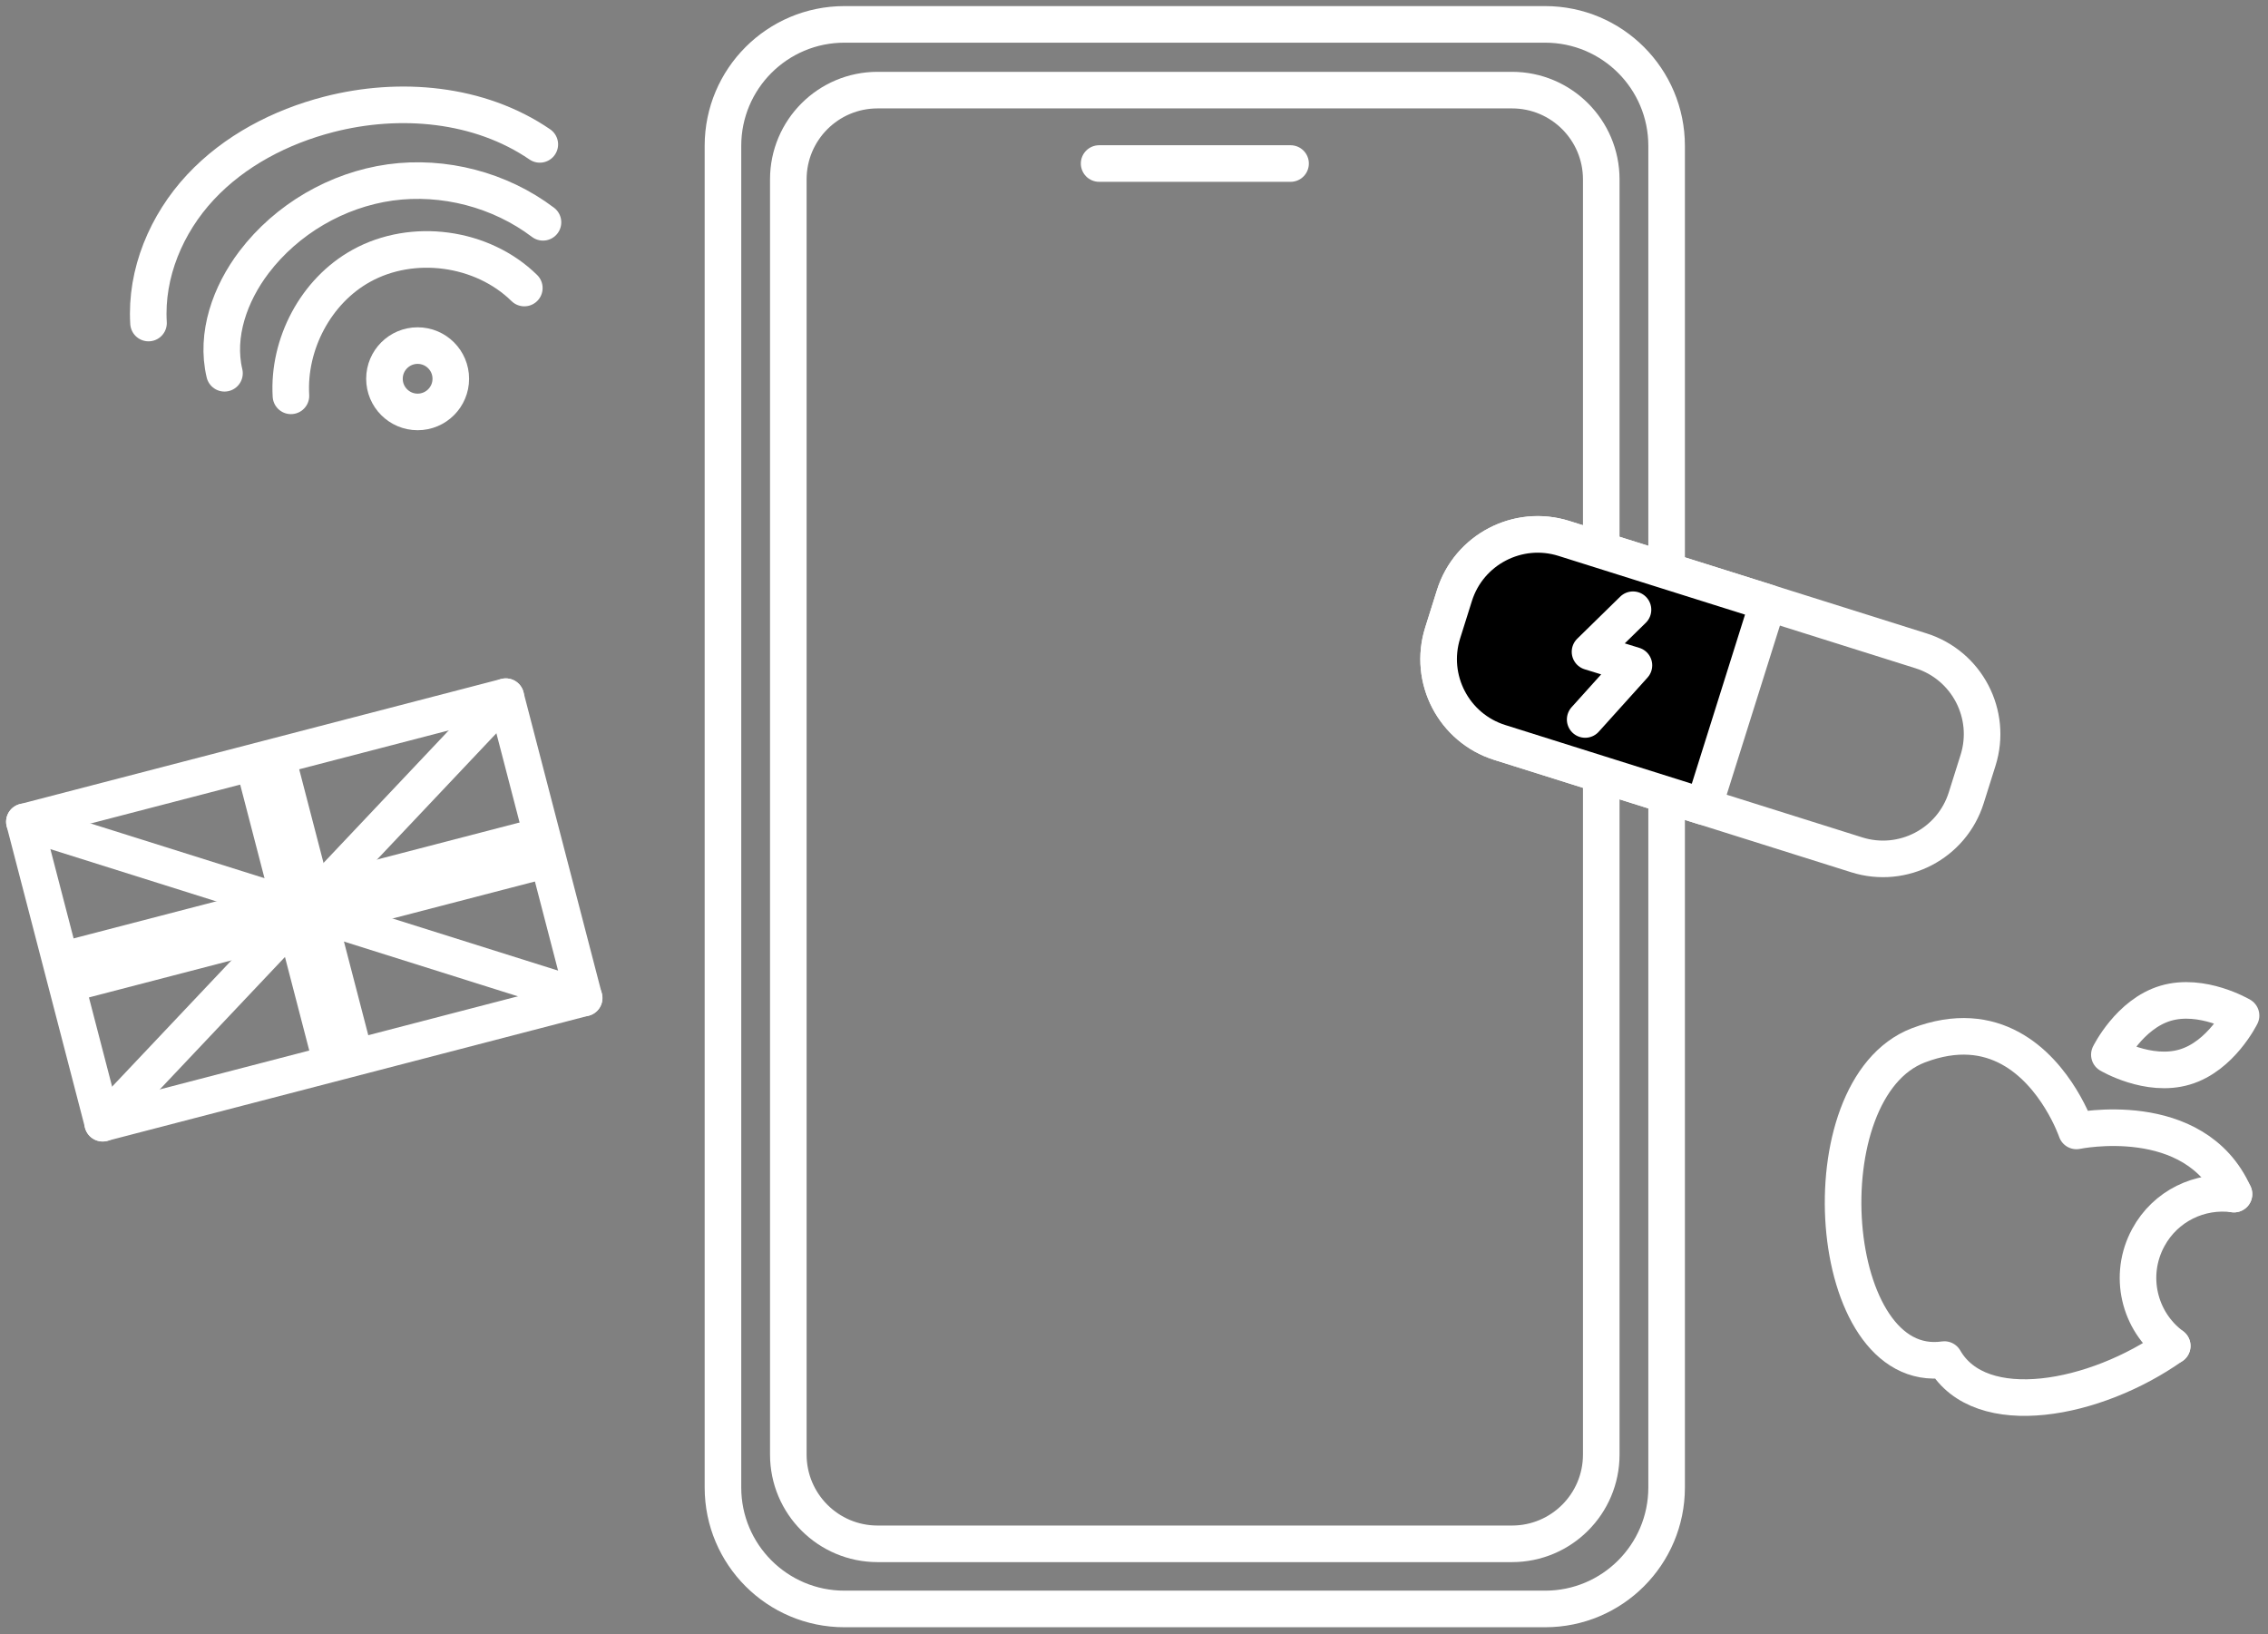
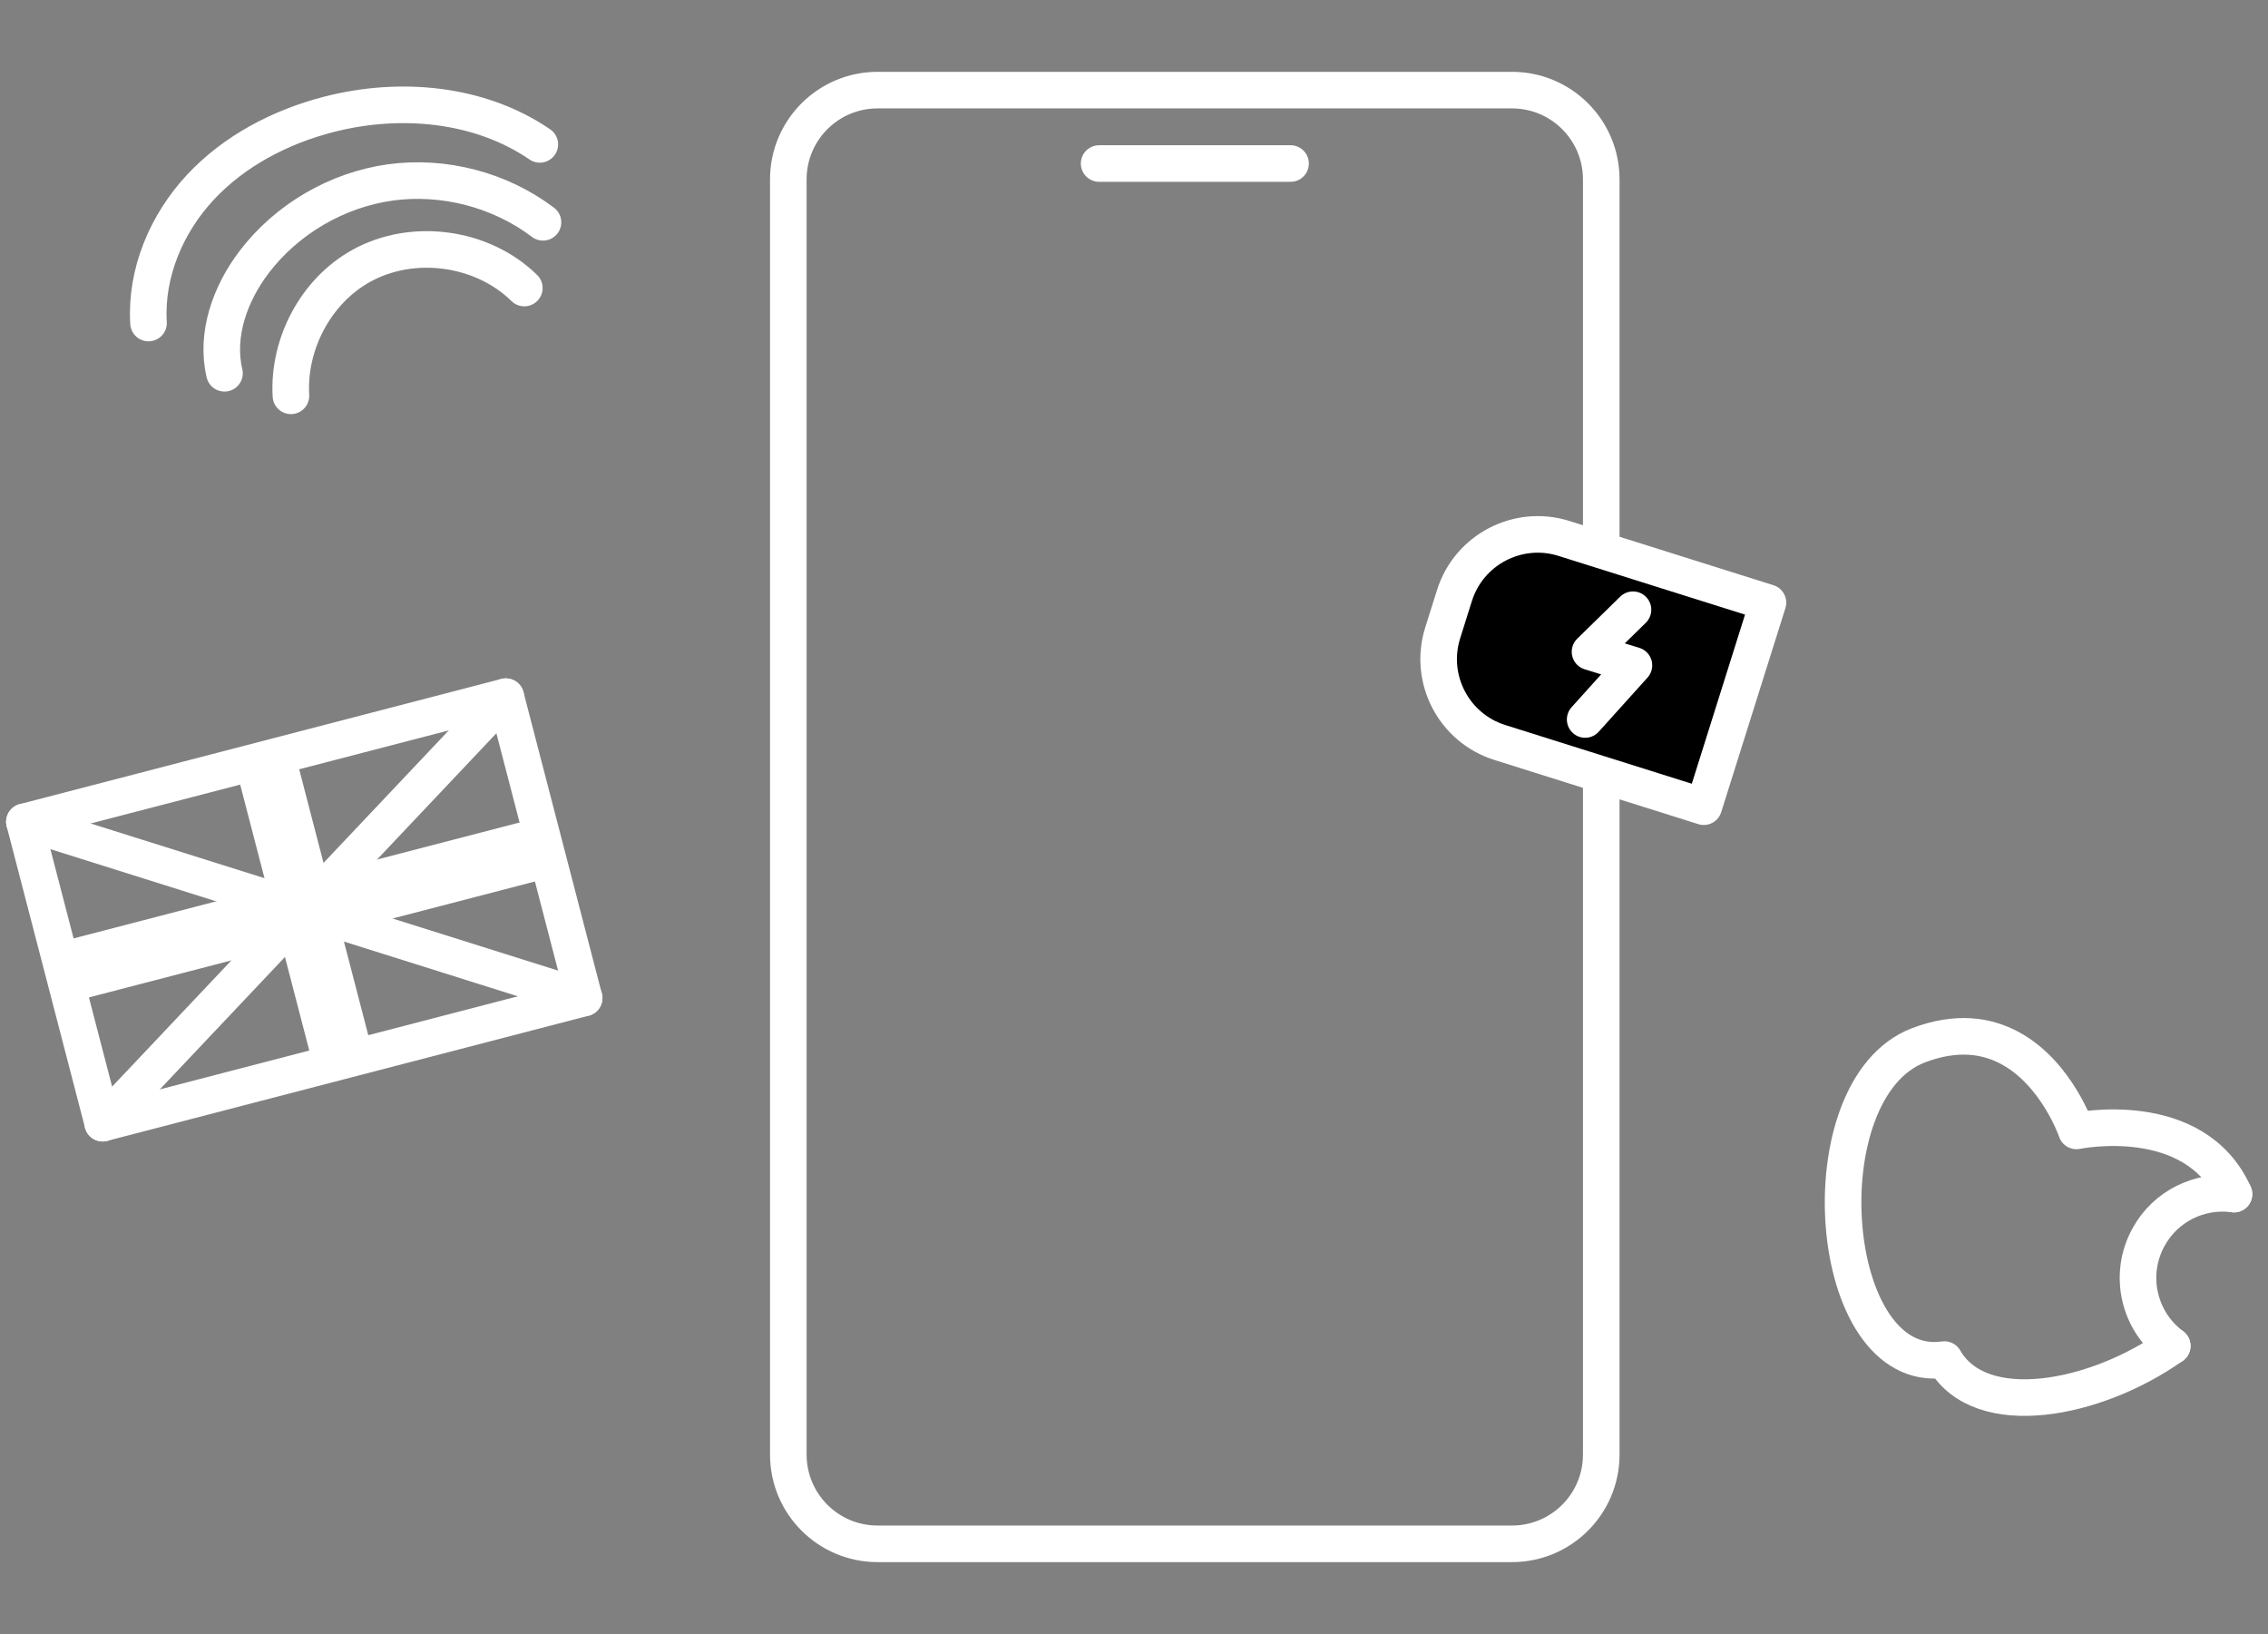
<svg xmlns="http://www.w3.org/2000/svg" width="186" height="134" viewBox="0 0 186 134" fill="none">
  <rect x="0" y="0" width="186" height="134" fill="#808080" stroke="none" />
-   <path d="M126.72 2H69.25C63.749 2 59.29 6.459 59.29 11.96V121.98C59.29 127.481 63.749 131.94 69.25 131.94H126.72C132.221 131.94 136.68 127.481 136.68 121.98V11.96C136.68 6.459 132.221 2 126.72 2Z" stroke="white" stroke-width="3" stroke-linecap="round" stroke-linejoin="round" />
  <path d="M124 7.39H71.97C67.927 7.39 64.65 10.667 64.65 14.71V119.28C64.65 123.323 67.927 126.6 71.97 126.6H124C128.043 126.6 131.32 123.323 131.32 119.28V14.71C131.32 10.667 128.043 7.39 124 7.39Z" stroke="white" stroke-width="3" stroke-linecap="round" stroke-linejoin="round" />
  <path d="M90.14 13.41H105.84" stroke="white" stroke-width="3" stroke-linecap="round" stroke-linejoin="round" />
  <path d="M23.86 32.46C23.61 28.22 25.9 23.86 29.63 21.8C33.85 19.46 39.56 20.24 43 23.62" stroke="white" stroke-width="3" stroke-linecap="round" stroke-linejoin="round" />
  <path d="M18.41 30.61C17.66 27.45 18.87 24.08 20.84 21.49C23.52 17.97 27.63 15.57 32.01 14.96C36.39 14.36 41 15.56 44.53 18.23" stroke="white" stroke-width="3" stroke-linecap="round" stroke-linejoin="round" />
  <path d="M12.18 26.49C11.93 22.41 13.65 18.34 16.44 15.35C19.23 12.36 23.01 10.4 26.96 9.38C32.78 7.88 39.31 8.45 44.27 11.84" stroke="white" stroke-width="3" stroke-linecap="round" stroke-linejoin="round" />
-   <path d="M34.25 33.78C35.752 33.78 36.97 32.562 36.97 31.06C36.97 29.558 35.752 28.34 34.25 28.34C32.748 28.34 31.53 29.558 31.53 31.06C31.53 32.562 32.748 33.78 34.25 33.78Z" stroke="white" stroke-width="3" stroke-linecap="round" stroke-linejoin="round" />
-   <path d="M157.541 53.369L128.257 44.153C124.485 42.965 120.464 45.061 119.277 48.833L118.311 51.904C117.124 55.676 119.219 59.697 122.991 60.884L152.275 70.1C156.047 71.287 160.067 69.192 161.254 65.42L162.221 62.348C163.408 58.576 161.312 54.556 157.541 53.369Z" stroke="white" stroke-width="3" stroke-linecap="round" stroke-linejoin="round" />
  <path d="M128.261 44.154L144.991 49.42L139.726 66.151L122.995 60.885C119.227 59.7 117.129 55.674 118.315 51.906L119.281 48.835C120.467 45.067 124.493 42.968 128.261 44.154Z" fill="black" stroke="white" stroke-width="3" stroke-linecap="round" stroke-linejoin="round" />
  <path d="M133.923 50L130.398 53.45L134 54.56L130 59" stroke="white" stroke-width="3" stroke-linecap="round" stroke-linejoin="round" />
  <path d="M41.479 57.13L2.001 67.392L8.423 92.101L47.902 81.839L41.479 57.13Z" stroke="white" stroke-width="3" stroke-linecap="round" stroke-linejoin="round" />
  <path d="M21.74 62.26L28.16 86.97" stroke="white" stroke-width="5" stroke-linejoin="round" />
  <path d="M5.21 79.75L44.69 69.49" stroke="white" stroke-width="5" stroke-linejoin="round" />
  <path d="M8.42 92.11L41.48 57.13" stroke="white" stroke-width="3" stroke-linecap="round" stroke-linejoin="round" />
  <path d="M2 67.39L47.91 81.84" stroke="white" stroke-width="3" stroke-linecap="round" stroke-linejoin="round" />
  <path d="M183.21 97.92C179.98 90.71 170.29 92.74 170.29 92.74C170.29 92.74 168.69 88.03 164.85 85.95C162.93 84.91 160.46 84.53 157.33 85.72C147.97 89.3 149.7 112.9 159.46 111.49C162.42 116.63 171.86 114.82 178.14 110.37" stroke="white" stroke-width="3" stroke-linecap="round" stroke-linejoin="round" />
  <path d="M178.15 110.37C175.41 108.35 174.51 104.57 176.18 101.49C177.59 98.88 180.43 97.54 183.21 97.92" stroke="white" stroke-width="3" stroke-linecap="round" stroke-linejoin="round" />
-   <path d="M179.17 87.5C176.19 88.39 172.99 86.49 172.99 86.49C172.99 86.49 174.63 83.15 177.61 82.27C180.59 81.39 183.79 83.28 183.79 83.28C183.79 83.28 182.15 86.62 179.17 87.5Z" stroke="white" stroke-width="3" stroke-linecap="round" stroke-linejoin="round" />
</svg>